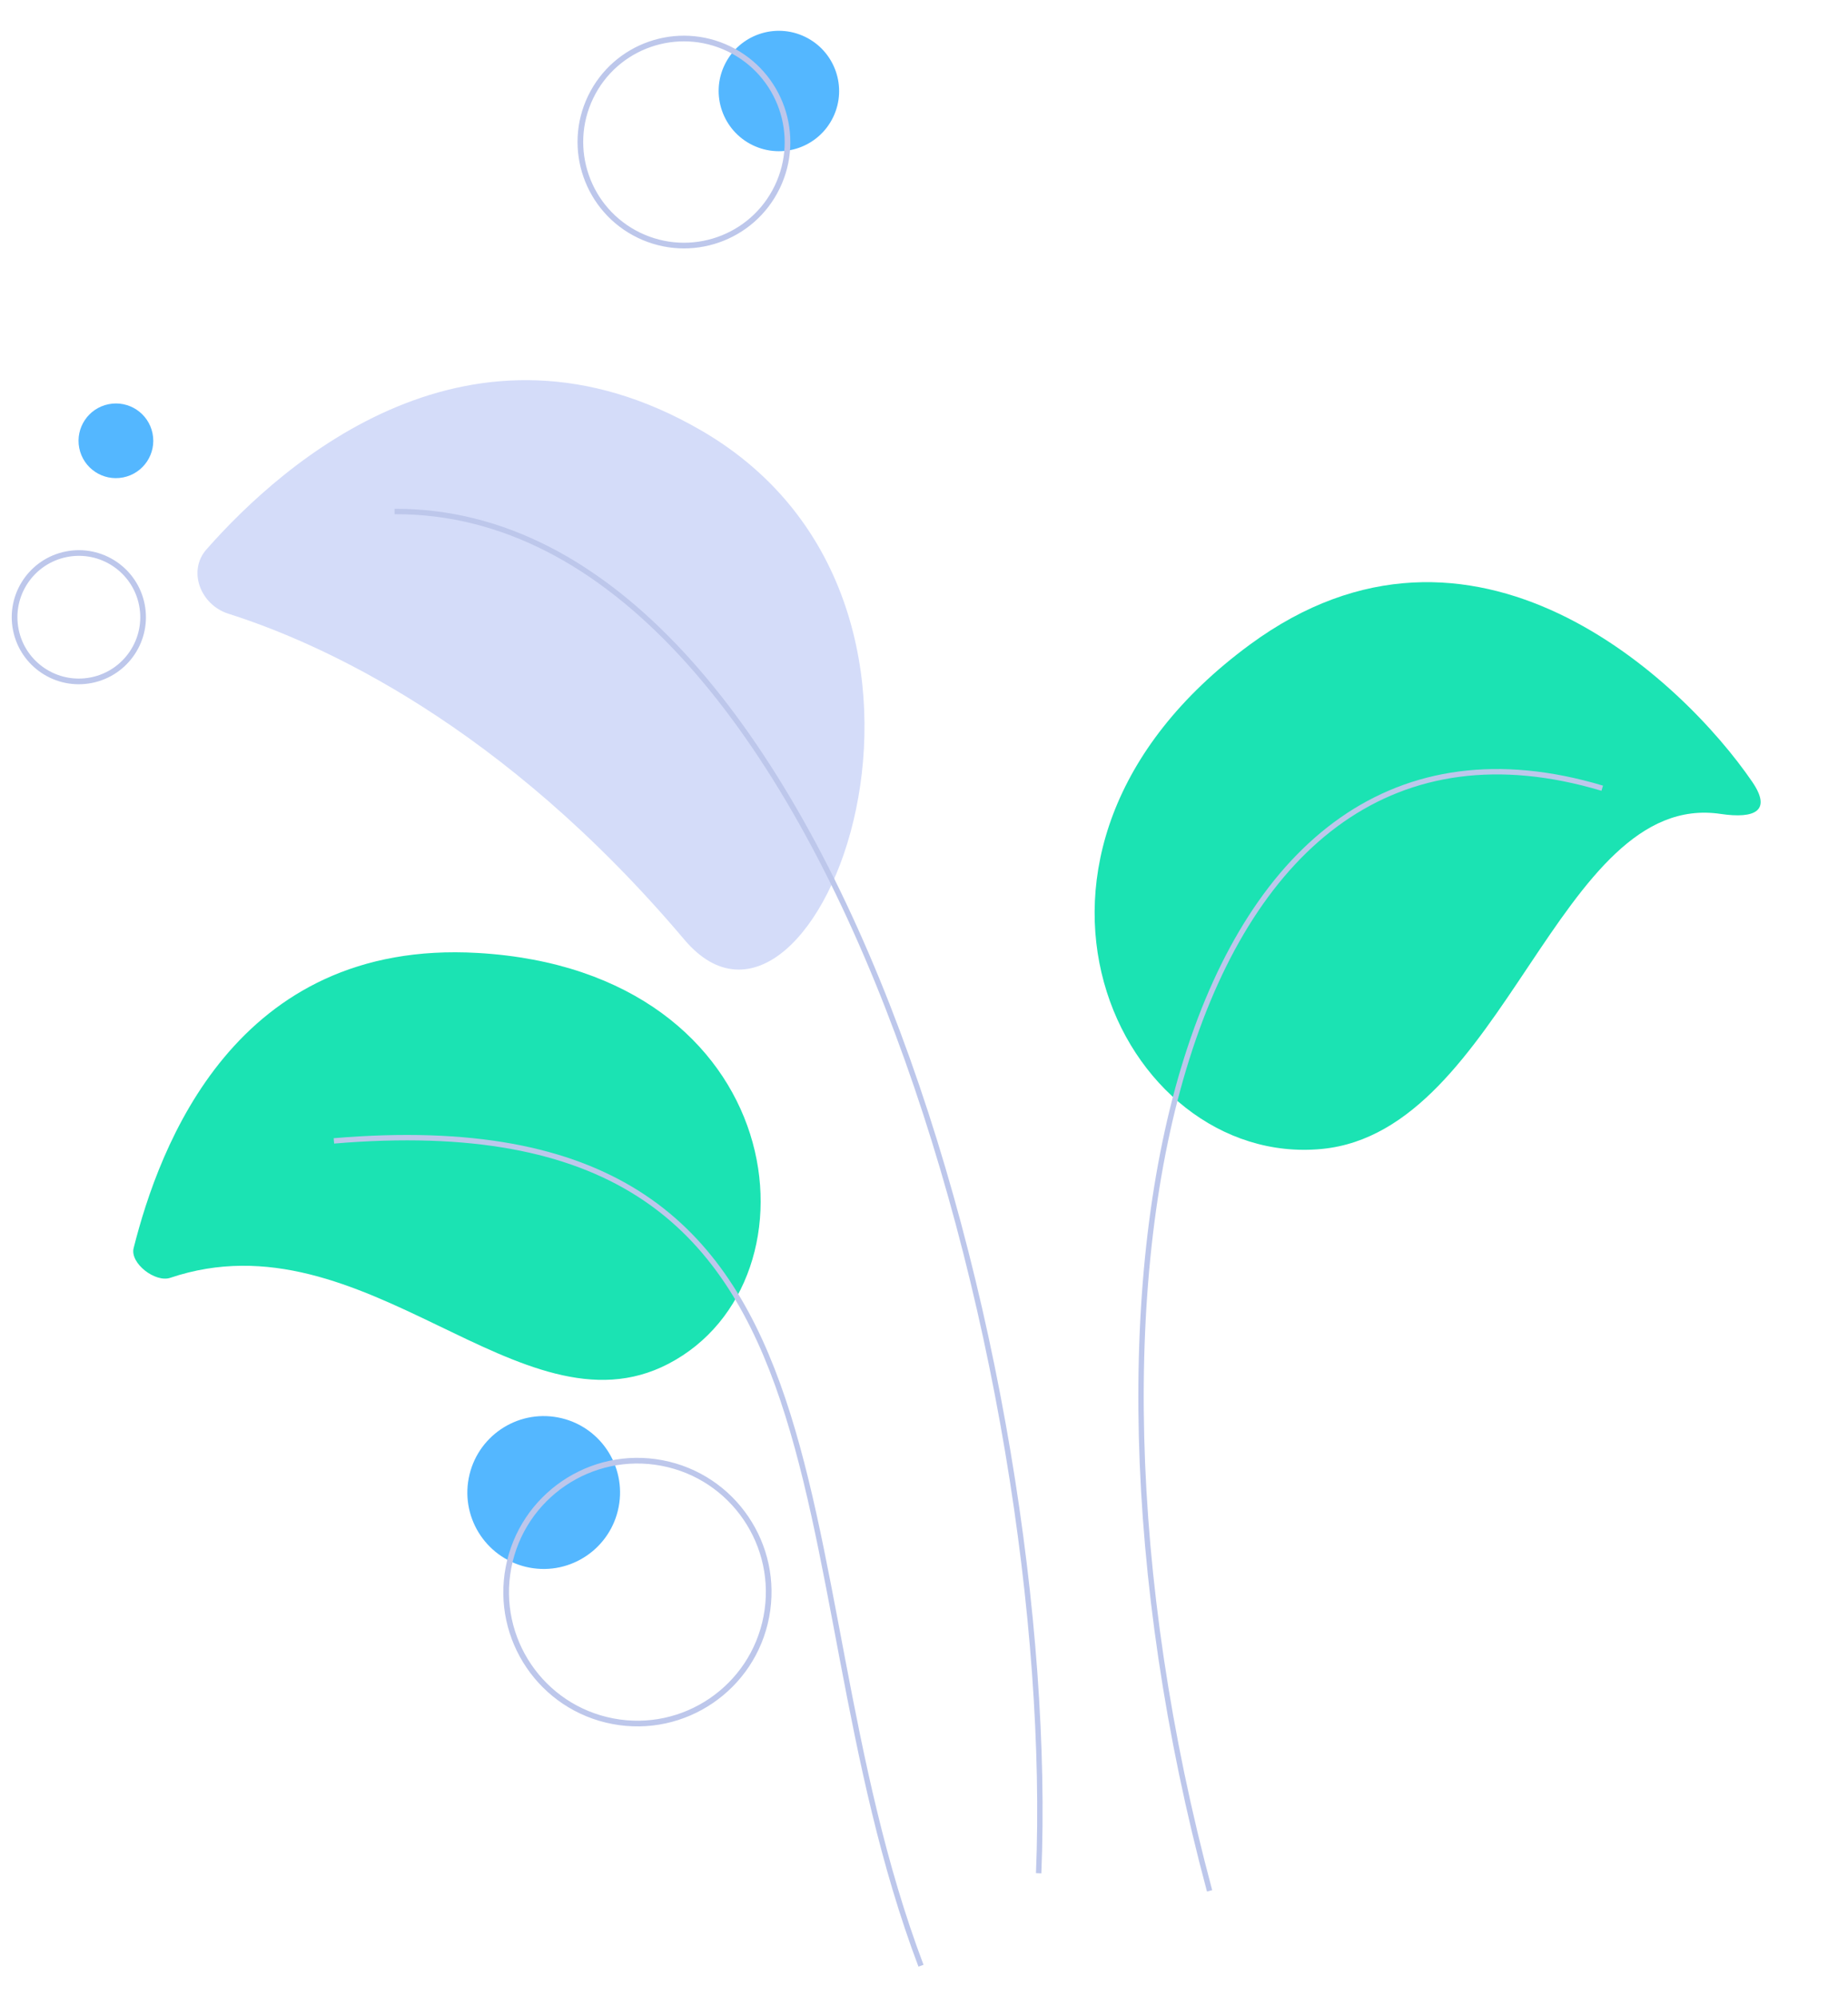
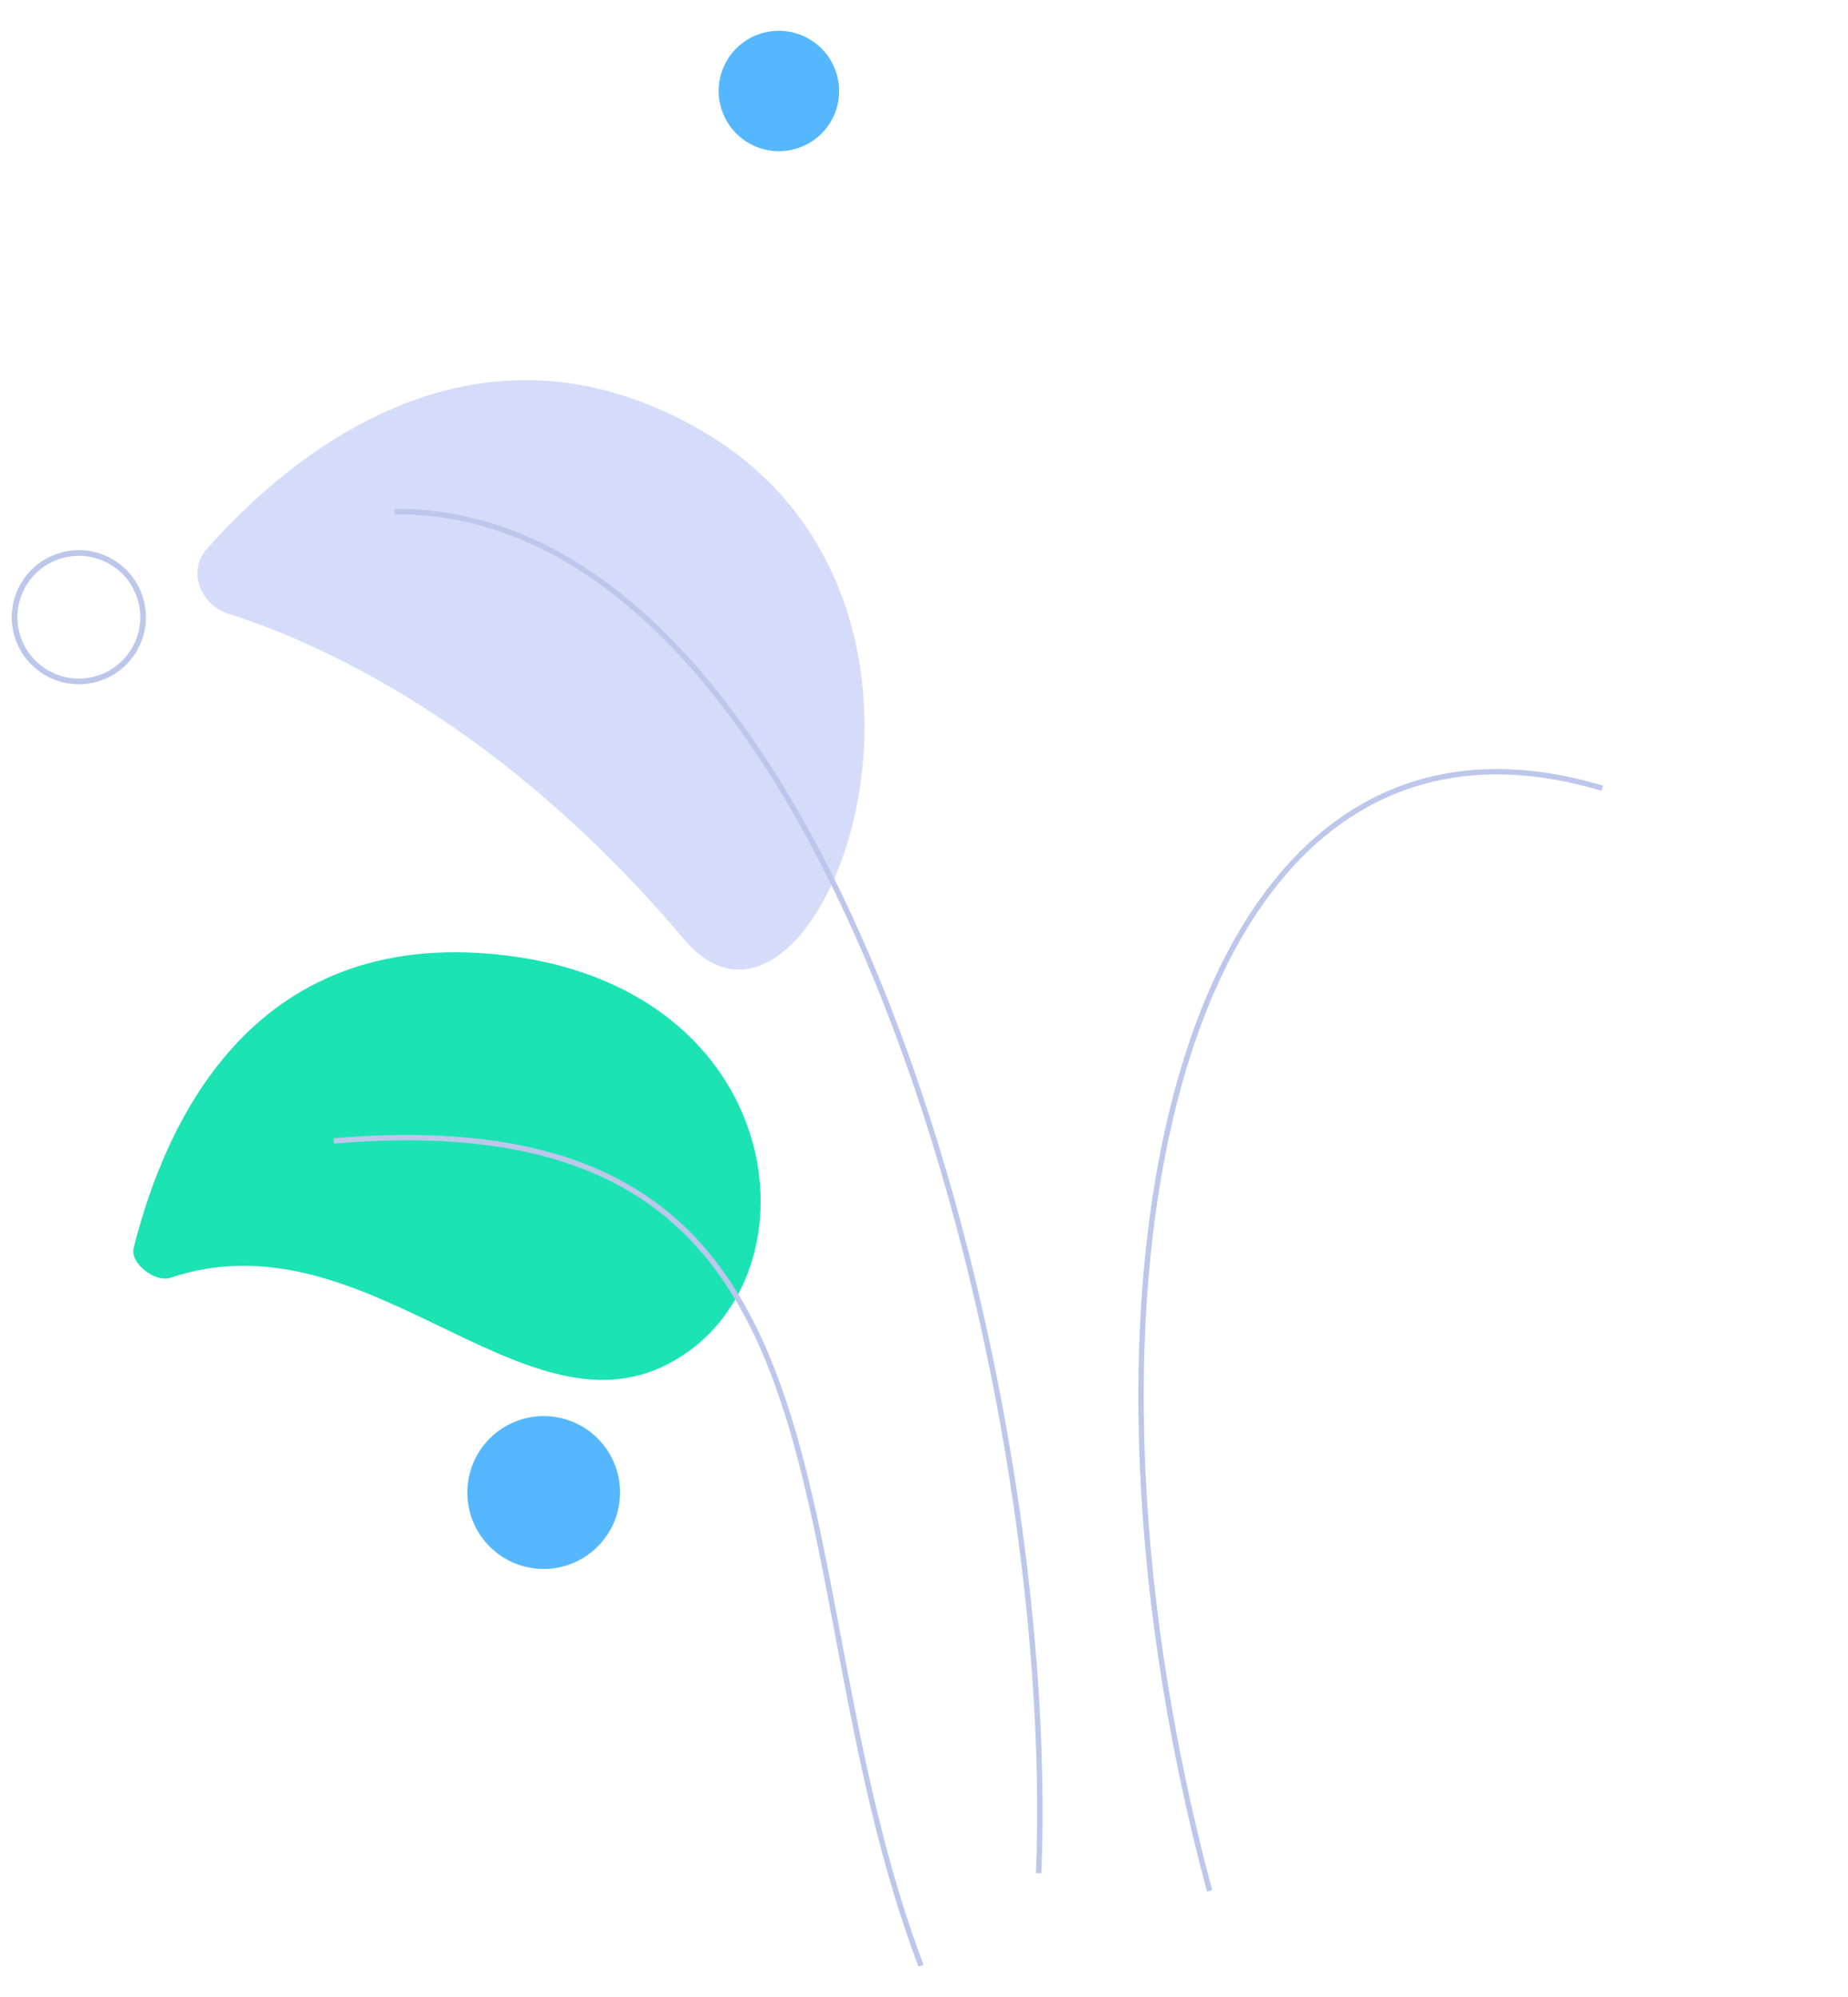
<svg xmlns="http://www.w3.org/2000/svg" width="343.132" height="370.677" viewBox="0 0 343.132 370.677">
  <g id="Group_962" data-name="Group 962" transform="translate(11413.194 -13973.488)">
    <g id="Group_959" data-name="Group 959" transform="matrix(0.995, -0.105, 0.105, 0.995, -1439.007, -95.209)">
-       <path id="Path" d="M165.6,63.418c47.828-18.645,75.836,27.126,83.43,48.771,2.145,6.117-1.272,6.8-7.217,4.218-27.955-12.148-53.955,46.46-87.558,40.859C117.126,151.077,104.751,87.137,165.6,63.418Z" transform="translate(-11344.919 13044.024) rotate(-9)" fill="#1be3b3" />
      <path id="Path-2" data-name="Path" d="M127.886,20.443C93.071-14.506,51.669,5.887,33.5,17.956c-4.487,2.98-3.712,9.682.826,12.584,15.011,9.6,43.741,32.869,66.053,80.342C116.384,144.946,173.977,66.709,127.886,20.443Z" transform="translate(-11398.055 13030.373) rotate(-9)" fill="#d4dcf9" />
      <path id="Path-3" data-name="Path" d="M76.519,72.222C33.643,58.021,10.049,91.743.661,108.558c-1.42,2.544,2.22,7.272,5.127,7.09,38.14-2.411,54.922,46.041,85.13,39.38C123.6,147.822,131.639,90.478,76.519,72.222Z" transform="translate(-11406.844 13063.256) rotate(-9)" fill="#1be3b3" />
      <path id="Shape" d="M119.8,289.18c27.431-87.682,28.179-254.4-49.953-275.012M94.263,300.091C86.317,220.3,130.072,142.268,28.707,124.037M149.591,300.553c0-120.365,54.862-221,123.411-178.7" transform="translate(-11397.919 13036.477) rotate(-9)" fill="none" stroke="#bdc7eb" stroke-width="1" fill-rule="evenodd" />
    </g>
    <g id="Group-26" transform="matrix(0.966, 0.259, -0.259, 0.966, -11301.177, 13967.859)">
      <ellipse id="Oval" cx="11.184" cy="11.171" rx="11.184" ry="11.171" transform="translate(28.426 0.242) rotate(10.789)" fill="#54b7ff" />
-       <ellipse id="Oval-2" data-name="Oval" cx="19.229" cy="19.208" rx="19.229" ry="19.208" transform="translate(7.456 4.558) rotate(10.789)" fill="none" stroke="#bdc7eb" stroke-width="1.053" />
    </g>
    <g id="Group-26-2" data-name="Group-26" transform="translate(-11413.635 14088.693) rotate(-22)">
-       <ellipse id="Oval-3" data-name="Oval" cx="6.939" cy="6.931" rx="6.939" ry="6.931" transform="translate(27.347 -30.825) rotate(10.789)" fill="#54b7ff" />
      <ellipse id="Oval-4" data-name="Oval" cx="11.931" cy="11.917" rx="11.931" ry="11.917" transform="translate(4.727 -8.872) rotate(10.789)" fill="none" stroke="#bdc7eb" stroke-width="1.053" />
    </g>
    <g id="Group-26-3" data-name="Group-26" transform="translate(-11329.063 14297.839) rotate(-90)">
      <ellipse id="Oval-5" data-name="Oval" cx="14.19" cy="14.174" rx="14.19" ry="14.174" transform="translate(35.995 0.242) rotate(10.789)" fill="#54b7ff" />
-       <ellipse id="Oval-6" data-name="Oval" cx="24.397" cy="24.37" rx="24.397" ry="24.37" transform="translate(9.389 5.718) rotate(10.789)" fill="none" stroke="#bdc7eb" stroke-width="1.053" />
    </g>
  </g>
</svg>